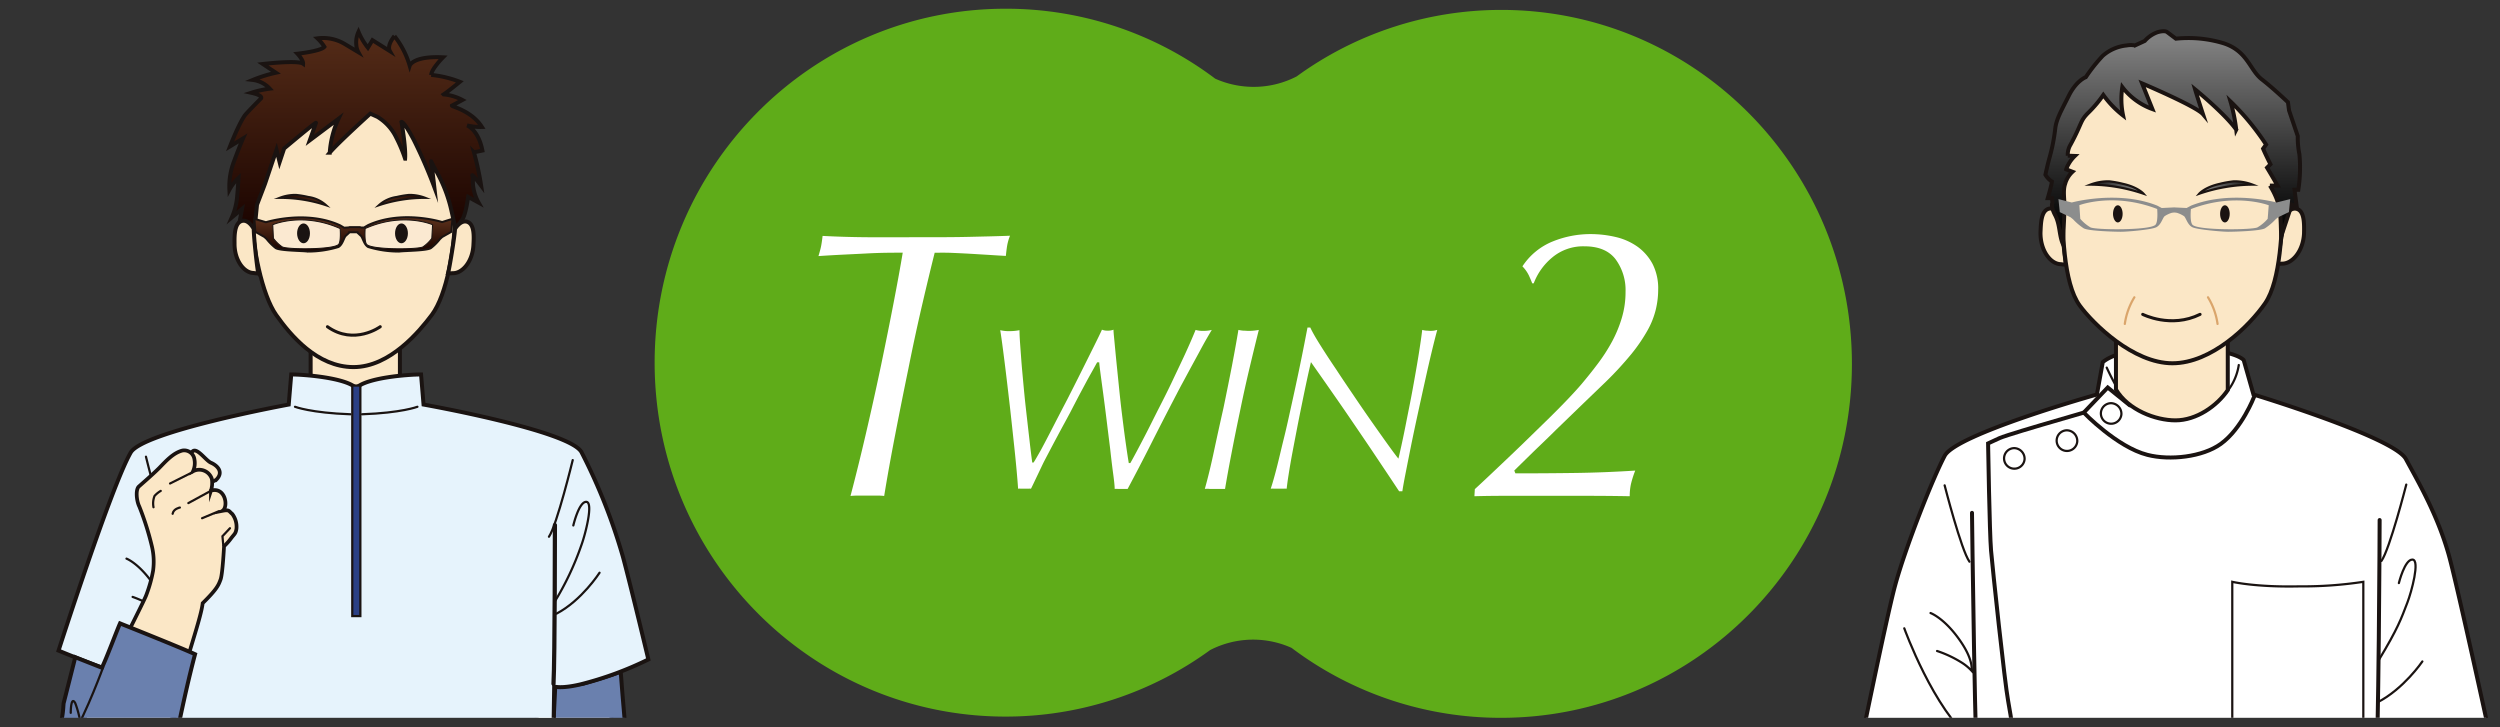
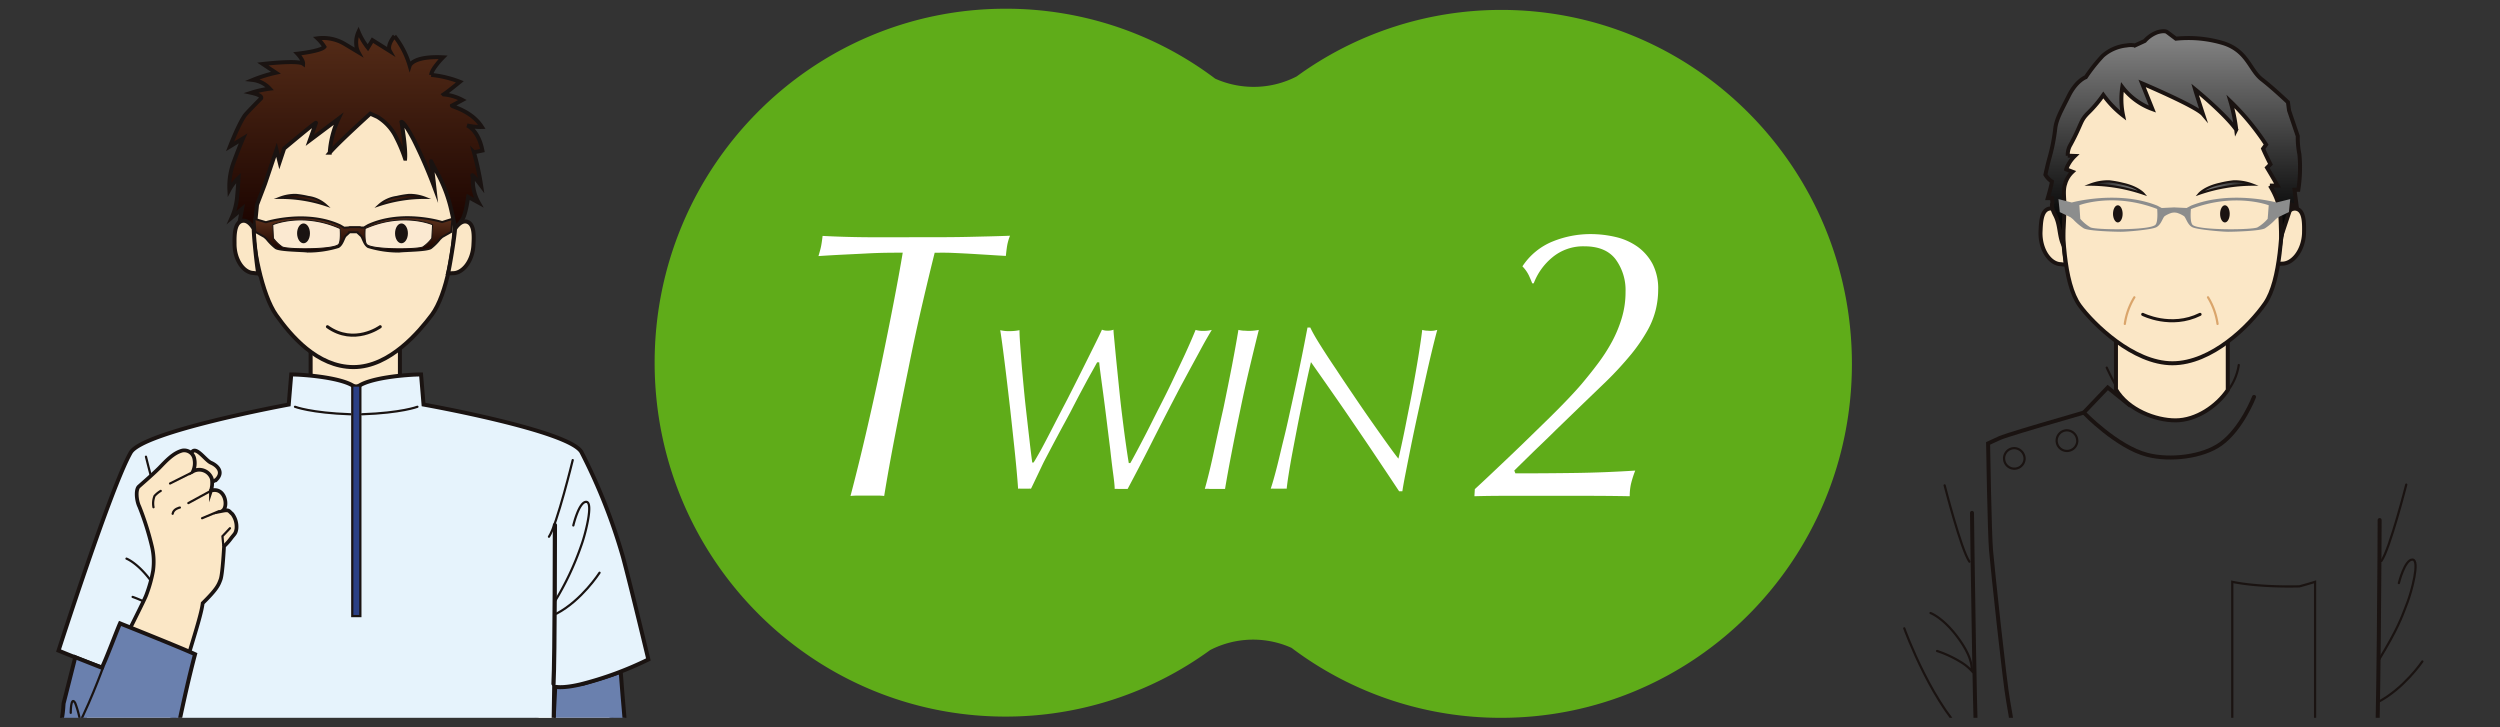
<svg xmlns="http://www.w3.org/2000/svg" xmlns:xlink="http://www.w3.org/1999/xlink" id="レイヤー_1" data-name="レイヤー 1" viewBox="0 0 550 160">
  <rect x="0" y="0" width="550" height="160" fill="#333333" stroke="none" />
  <defs>
    <style>.cls-1,.cls-10,.cls-17,.cls-18,.cls-26,.cls-28,.cls-6,.cls-7,.cls-9{fill:none;}.cls-2{fill:#5fac19;}.cls-3,.cls-5{fill:#fff;}.cls-4{clip-path:url(#clip-path);}.cls-11,.cls-13,.cls-14,.cls-16,.cls-17,.cls-18,.cls-19,.cls-20,.cls-21,.cls-22,.cls-23,.cls-24,.cls-25,.cls-26,.cls-27,.cls-28,.cls-29,.cls-5,.cls-6,.cls-7,.cls-8,.cls-9{stroke:#1a1311;}.cls-10,.cls-16,.cls-17,.cls-18,.cls-25,.cls-26,.cls-28,.cls-5,.cls-6,.cls-7,.cls-9{stroke-linecap:round;}.cls-10,.cls-11,.cls-13,.cls-14,.cls-16,.cls-17,.cls-18,.cls-19,.cls-20,.cls-21,.cls-22,.cls-23,.cls-24,.cls-25,.cls-27,.cls-28,.cls-29,.cls-5,.cls-6,.cls-7,.cls-8{stroke-miterlimit:10;}.cls-11,.cls-19,.cls-24,.cls-25,.cls-5,.cls-6,.cls-8{stroke-width:0.88px;}.cls-13,.cls-14,.cls-26,.cls-27,.cls-7{stroke-width:0.49px;}.cls-29,.cls-8{fill:#fbe7c6;}.cls-26,.cls-9{stroke-linejoin:round;}.cls-18,.cls-9{stroke-width:0.68px;}.cls-10{stroke:#daa56b;stroke-width:0.49px;}.cls-11{fill:url(#linear-gradient);}.cls-12{fill:#1a1311;}.cls-13{fill:url(#linear-gradient-2);}.cls-14{fill:url(#linear-gradient-3);}.cls-15{fill:#8c8d8d;}.cls-16{fill:#f7dcea;}.cls-16,.cls-17{stroke-width:0.46px;}.cls-19{fill:url(#linear-gradient-4);}.cls-20{stroke-width:0.45px;fill:url(#linear-gradient-5);}.cls-21{fill:#fbe9d1;stroke-width:0.23px;}.cls-22,.cls-23{stroke-width:0.45px;}.cls-22{fill:url(#linear-gradient-6);}.cls-23{fill:url(#linear-gradient-7);}.cls-24{fill:#6a80ae;}.cls-25{fill:#e6f3fc;}.cls-27{fill:#2b4085;}.cls-28{stroke-width:0.93px;}.cls-29{stroke-width:0.82px;}</style>
    <clipPath id="clip-path">
      <rect class="cls-1" x="-2.35" y="1.92" width="561.34" height="156" />
    </clipPath>
    <linearGradient id="linear-gradient" x1="478.01" y1="9.12" x2="478.01" y2="50.29" gradientUnits="userSpaceOnUse">
      <stop offset="0" stop-color="gray" />
      <stop offset="1" />
    </linearGradient>
    <linearGradient id="linear-gradient-2" x1="744.49" y1="38.02" x2="755.46" y2="38.02" gradientTransform="matrix(-1.07, -0.01, 0.01, 1.07, 1266.3, 8.04)" xlink:href="#linear-gradient" />
    <linearGradient id="linear-gradient-3" x1="679.44" y1="37.4" x2="690.41" y2="37.4" gradientTransform="matrix(1.07, -0.01, -0.01, 1.07, -241.42, 8.04)" xlink:href="#linear-gradient" />
    <linearGradient id="linear-gradient-4" x1="78.3" y1="6.98" x2="78.3" y2="50.51" gradientUnits="userSpaceOnUse">
      <stop offset="0" stop-color="#552c18" />
      <stop offset="1" stop-color="#1b0400" />
    </linearGradient>
    <linearGradient id="linear-gradient-5" x1="77.87" y1="48.85" x2="77.87" y2="54.88" xlink:href="#linear-gradient-4" />
    <linearGradient id="linear-gradient-6" x1="83.31" y1="44.03" x2="93.61" y2="44.03" xlink:href="#linear-gradient-4" />
    <linearGradient id="linear-gradient-7" x1="1143.93" y1="44.03" x2="1154.23" y2="44.03" gradientTransform="matrix(-1, 0, 0, 1, 1215.71, 0)" xlink:href="#linear-gradient-4" />
  </defs>
  <title>アートボード 1</title>
  <path class="cls-2" d="M330.27,2.18a76.43,76.43,0,0,0-45,14.63,20.54,20.54,0,0,1-9.47,2.3,20.75,20.75,0,0,1-8.45-1.8A76.38,76.38,0,0,0,221.22,1.92c-42.64,0-77.2,34.86-77.2,77.86s34.56,77.87,77.2,77.87a76.36,76.36,0,0,0,45-14.63,20.64,20.64,0,0,1,17.92-.49,76.44,76.44,0,0,0,46.08,15.39c42.64,0,77.2-34.87,77.2-77.87S372.91,2.18,330.27,2.18Z" />
  <path class="cls-3" d="M205.63,55.6q-1.24,4.95-2.79,11.61t-3,13.93q-1.5,7.26-2.91,14.55t-2.41,13.42a13.36,13.36,0,0,0-1.58-.08h-4a17.38,17.38,0,0,0-1.83.08q1.66-6.28,3.41-13.8t3.29-14.84q1.53-7.35,2.79-13.88t2-11c-2.16,0-4.8,0-7.9.17s-6.65.3-10.64.58c.27-.89.47-1.62.58-2.18s.22-1.31.33-2.26c3,.16,6.2.26,9.61.29s7.19,0,11.35,0,8,0,11.27-.08,6.3-.14,9-.25a11.55,11.55,0,0,0-.58,1.93c-.11.56-.22,1.39-.33,2.51-1-.05-2.17-.12-3.5-.21l-4.11-.25c-1.42-.08-2.83-.15-4.25-.21S206.74,55.6,205.63,55.6Z" />
  <path class="cls-3" d="M229,99q1.13-2.1,2.62-5t3.18-6.13c1.12-2.19,2.18-4.3,3.2-6.34s1.92-3.85,2.72-5.46,1.37-2.78,1.71-3.54a3.07,3.07,0,0,0,1.27.21,3.13,3.13,0,0,0,1.27-.21c0,.58.11,1.52.23,2.8s.26,2.77.43,4.46.36,3.53.56,5.51.42,4,.66,5.93.48,3.87.74,5.72.5,3.49.74,4.92h.35c.27-.48.73-1.31,1.37-2.51s1.39-2.63,2.24-4.28S254,91.66,255,89.71s2-3.93,2.95-5.95,1.91-4,2.79-5.92,1.65-3.68,2.29-5.26a5.38,5.38,0,0,0,1.68.21,7.12,7.12,0,0,0,1.88-.21c-.27.45-.66,1.12-1.17,2s-1.06,1.9-1.65,3l-1.83,3.36-1.73,3.21q-.79,1.45-1.32,2.49c-.36.68-.57,1.09-.64,1.23-1.73,3.32-3.42,6.61-5.08,9.9s-3.36,6.55-5.09,9.79c-.41,0-.88,0-1.42,0h-.71a6.71,6.71,0,0,0-.72,0q0-.87-.33-3.3t-.66-5.49c-.25-2-.52-4.16-.79-6.36s-.53-4.23-.78-6.08-.46-3.39-.62-4.62-.22-1.89-.22-2h-.46c-.51.93-.94,1.7-1.3,2.34s-.74,1.32-1.14,2.07l-1.43,2.67q-.81,1.54-2.08,4l-1.22,2.26c-.58,1.06-1.18,2.18-1.81,3.36s-1.21,2.28-1.75,3.31-.92,1.74-1.12,2.15c-.48,1-.95,2-1.43,3s-.89,1.89-1.27,2.64a3.15,3.15,0,0,0-.56,0h-1.6a4.61,4.61,0,0,0-.68,0q-.1-1.59-.36-4.41T223,97q-.36-3.39-.76-7c-.28-2.43-.55-4.75-.82-7s-.52-4.24-.76-6.07-.44-3.26-.61-4.29a7.94,7.94,0,0,0,2,.21,11.08,11.08,0,0,0,2.24-.21c0,1.17.1,2.51.21,4s.22,3.15.38,4.9.32,3.53.5,5.36.39,3.63.59,5.41.4,3.47.58,5.08.37,3.06.54,4.36h.3C227.69,101.31,228.2,100.4,229,99Z" />
  <path class="cls-3" d="M265.06,107.56q1-3.54,2-8.23t2.09-9.51q1-4.83,1.88-9.34c.57-3,1.05-5.64,1.42-7.9a8.81,8.81,0,0,0,1,.16c.39,0,.77.05,1.15.05s.81,0,1.22-.05a10.76,10.76,0,0,0,1.12-.16q-1,4-2.09,8.59t-2.06,9.36q-1,4.73-1.85,9.16c-.58,3-1.05,5.58-1.43,7.87-.3,0-.64,0-1,0h-2.39C265.77,107.51,265.4,107.53,265.06,107.56Z" />
  <path class="cls-3" d="M290.46,75.92Q292,78.38,294,81.33c1.3,2,2.67,4,4.09,6.1s2.78,4.07,4.07,5.9,2.42,3.43,3.41,4.8,1.68,2.29,2.08,2.77c.14-.55.34-1.43.61-2.65s.57-2.63.89-4.25.67-3.39,1.05-5.29.72-3.8,1.06-5.72.66-3.76.94-5.56.52-3.41.69-4.85a5.47,5.47,0,0,0,.84.16c.32,0,.64.05.94.05a5.87,5.87,0,0,0,.82-.05l.71-.16q-.46,1.65-1.17,4.59t-1.5,6.52q-.79,3.56-1.63,7.41t-1.53,7.26q-.68,3.4-1.19,6t-.66,3.72h-.71c-.28-.41-.89-1.34-1.86-2.8l-3.43-5.13c-1.33-2-2.74-4.06-4.25-6.28s-2.94-4.31-4.3-6.26-2.54-3.65-3.56-5.1-1.69-2.4-2-2.85c-.24,1-.53,2.28-.87,3.85s-.69,3.26-1.06,5.08-.75,3.67-1.12,5.59-.72,3.74-1.05,5.49-.59,3.3-.81,4.69-.36,2.44-.43,3.15a7.34,7.34,0,0,0-.81,0h-1.81a8.08,8.08,0,0,0-.89,0c.37-1.09.81-2.63,1.32-4.61s1-4.17,1.6-6.57,1.12-4.85,1.68-7.38,1.08-4.93,1.55-7.18.88-4.25,1.22-6,.58-3,.72-3.72h.61Q288.91,73.46,290.46,75.92Z" />
  <path class="cls-3" d="M327.68,104.61l4.16-3.94q2.24-2.13,4.59-4.42T341,91.79q2.19-2.16,4-4.06c1.2-1.27,2.18-2.34,2.92-3.21,1.26-1.5,2.47-3,3.65-4.58a38.38,38.38,0,0,0,3.09-4.81,27.78,27.78,0,0,0,2.14-5.19,19.8,19.8,0,0,0,.82-5.76A11.44,11.44,0,0,0,355.4,57q-2.19-2.81-6.82-2.81a10.6,10.6,0,0,0-7,2.38,13.68,13.68,0,0,0-4.16,5.76h-.34q-.18-.53-.69-1.65a7.41,7.41,0,0,0-1.46-2.08,14.46,14.46,0,0,1,6.69-5.49,22.13,22.13,0,0,1,8.24-1.61,24.24,24.24,0,0,1,5.63.65,13.66,13.66,0,0,1,4.76,2.12,11.12,11.12,0,0,1,3.3,3.77,11.77,11.77,0,0,1,1.25,5.67,18.83,18.83,0,0,1-.52,4.37,18.05,18.05,0,0,1-1.84,4.63,37,37,0,0,1-3.56,5.2,75,75,0,0,1-5.58,6.06l-4.85,4.67-6,5.8c-2,2-3.91,3.78-5.62,5.46s-2.95,2.88-3.69,3.63l.25.61q6.71,0,13.18-.09t13.18-.52a22.16,22.16,0,0,0-.95,3,12.43,12.43,0,0,0-.26,2.64q-4.89-.09-9.95-.09H331.07q-3.36,0-6.7.09l.09-1.56Q325.75,106.43,327.68,104.61Z" />
  <g class="cls-4">
-     <path class="cls-5" d="M538.73,122.07C536.24,113.23,532,106,529.3,101c-2.53-4.79-33.54-14.21-33.54-14.21l-2.15-7.58c-3.23-3.22-25.18-4.37-31,.46l-1.29,7.12s-30.95,8.7-33.49,13.49c-2.68,5.06-8.63,20.16-10.9,28.5-2,7.35-8.54,39.61-8.54,39.61s1.34,1.51,9.25,4.9,17.65,4.06,17.65,4.06-3.55,41-4.21,49c-1.32,16.18-2.91,50.24-2.91,50.24s7.82,2.09,13.72,3.32c1.81.37,5.73.72,7.17.95v2.11c8.39,1.15,17.64,1,29.15.35,15.13-.91,31.57-1.39,40.57-3.27a25,25,0,0,0,10-4.66s-2.13-41.92-2.38-54.29-4-44-4-44a35.63,35.63,0,0,0,13.34-3.44c9.16-4.31,12.84-8.13,12.84-8.13S540.62,128.82,538.73,122.07Z" />
    <path class="cls-6" d="M523.52,114.41s-.15,48.64-1,62.13" />
    <path class="cls-6" d="M433.84,112.83s.67,57.58,1.53,64.7" />
-     <path class="cls-7" d="M491.1,128v30.21a3.71,3.71,0,0,0,3.58,3.83,71.11,71.11,0,0,0,11.05.9c4.59-.15,10.61-.9,10.61-.9a3.71,3.71,0,0,0,3.59-3.83V128A88.26,88.26,0,0,1,505.87,129C496.26,129.22,491.1,128,491.1,128Z" />
+     <path class="cls-7" d="M491.1,128v30.21a3.71,3.71,0,0,0,3.58,3.83,71.11,71.11,0,0,0,11.05.9a3.71,3.71,0,0,0,3.59-3.83V128A88.26,88.26,0,0,1,505.87,129C496.26,129.22,491.1,128,491.1,128Z" />
    <path class="cls-7" d="M463.48,80.88a58.1,58.1,0,0,0,2.91,5.52" />
    <path class="cls-7" d="M492.53,80.31a12.35,12.35,0,0,1-2.69,6" />
    <path class="cls-6" d="M468.54,89.16l-4.84-3.91-5.27,5.52s7.31,7.6,14,9.3c4.95,1.27,12.13.48,16.14-2.41,4.63-3.33,7.32-10.34,7.32-10.34" />
    <path class="cls-6" d="M458.43,90.77,449,93.52s-7.85,2.3-9.14,2.88-2.48,1.15-2.48,1.15.32,19.76.65,23.56,3,29.07,3.76,33.09,1.4,9.2,1.72,12,3.66,25.05,4.85,31.71,1.29,24.48,1.83,31.95-.87,50.57-.87,50.57" />
    <path class="cls-7" d="M445.41,101a2.26,2.26,0,1,1-2.26-2.41A2.34,2.34,0,0,1,445.41,101Z" />
    <path class="cls-7" d="M457,97.09a2.27,2.27,0,1,1-2.26-2.42A2.34,2.34,0,0,1,457,97.09Z" />
-     <path class="cls-7" d="M466.71,91.11a2.26,2.26,0,1,1-2.26-2.41A2.34,2.34,0,0,1,466.71,91.11Z" />
    <path class="cls-7" d="M527.75,128.28s1.3-5.25,3-5.17-.24,7.16-1.12,9.44c-1.39,3.61-2.05,5.62-6.27,12.62" />
    <path class="cls-7" d="M532.92,145.52s-4.11,6.06-9.88,9" />
    <path class="cls-7" d="M529.38,106.61s-3.64,14.24-5.46,16.79" />
    <path class="cls-7" d="M427.82,106.78s3.64,14.24,5.46,16.79" />
    <path class="cls-7" d="M424.72,134.87s2.82,1,6.13,5.55,2.81,6.59,3,7l.17.45a10.81,10.81,0,0,0-2.56-2.17,25,25,0,0,0-5.3-2.48" />
    <path class="cls-7" d="M418.94,138.23s6.46,17.93,15.07,24.82" />
    <path class="cls-8" d="M478.59,92.48c4.63,0,9.14-3.16,11.52-6.66V71.35c0-1.24-2-2.25-4.41-2.25H469.91c-2.43,0-4.4,1-4.4,2.25V85.69C468.2,90.22,474.26,92.48,478.59,92.48Z" />
    <path class="cls-8" d="M505.43,46c-1.61-.61-2.94,1.65-2.94,1.65-.09,1.92-1.28,9.06-1.62,10.37A4.68,4.68,0,0,0,502,58c2.28.09,4.74-2.75,4.89-6.72C506.92,49.39,507,46.59,505.43,46Z" />
    <path class="cls-8" d="M450.66,45.94c1.64-.52,2.84,1.82,2.84,1.82,0,1.92.77,9.12,1,10.44a4.65,4.65,0,0,1-1.09-.08c-2.28,0-4.57-3-4.5-7C449,49.28,449,46.47,450.66,45.94Z" />
    <path class="cls-8" d="M502.15,43c0,7.24-.4,18.77-3.83,23.73s-11.76,13.19-20.39,13.19-17.47-8.7-20.39-12.7c-3.64-5-3.83-16.77-3.83-24.22,0-20.4,11.45-31,24.82-31S502.15,22.62,502.15,43Z" />
    <path class="cls-9" d="M471.4,69.16s6.21,3.17,12.61,0" />
    <path class="cls-10" d="M485.76,65.41a15.29,15.29,0,0,1,2.1,5.85" />
    <path class="cls-10" d="M469.56,65.41a15.29,15.29,0,0,0-2.1,5.85" />
    <path class="cls-11" d="M462.73,20.89a21.64,21.64,0,0,0,4.35,4.52,17.5,17.5,0,0,1-.17-6.26A14.56,14.56,0,0,0,473.53,24l-2.27-5.65s11.92,5.05,13.4,6.79c0,0-1.31-4-1.74-5.48,0,0,6.61,5.39,9.05,8.87a37.17,37.17,0,0,0-1.27-6.22,54.63,54.63,0,0,1,7.84,9.5l-.66.9s.3.79,1.62,3.43l-.75.75s1,1.65,2.31,3.94h-1.68a16.72,16.72,0,0,1,1.6,3.24c.87,3.28.72,3.69.88,7.94l2.33-7,1.08.36-.48-3.61h.84a31.45,31.45,0,0,0,.24-7.81,18.1,18.1,0,0,1-.36-4l-1.92-5.65-.24-1.8s-3.13-3-5.77-5.05-3.13-6.25-8.42-7.94a26.59,26.59,0,0,0-10.46-1l-1.92-1.44s-.4-.46-2.08,0A6.82,6.82,0,0,0,471.85,9l-2.16,1a4.84,4.84,0,0,0-1.81,0,9.3,9.3,0,0,0-5.29,2.29,36.59,36.59,0,0,0-3.72,4.69s-2.05.72-3.73,4.08-2.77,5.17-3,7.34a39.88,39.88,0,0,1-1.2,6.13c-.48,1.68-.95,3.91-.95,3.91a4.46,4.46,0,0,0,1.43,1.5c-.09.86-.91,3.65-.91,3.65h.92l.11,1s-.48.72.6,2.76.84,4.37,1.68,6.29c0,0,.37-6.65.37-8.21s-.36-3.49.12-4.93a5.8,5.8,0,0,1,1.64-2.71l-1.4-.54a7.9,7.9,0,0,1,1.92-2.94l-1.56-.06a4.25,4.25,0,0,1,.6-2.41c2.74-5.06,2-5.17,4.09-7.21A26.19,26.19,0,0,0,462.73,20.89Z" />
    <path class="cls-12" d="M464.86,47.05c0,1,.48,1.89,1.06,1.89s1.06-.85,1.06-1.89-.47-1.89-1.06-1.89S464.86,46,464.86,47.05Z" />
    <path class="cls-13" d="M471.58,42.62s-1.25-1.45-4.54-2.17A22.28,22.28,0,0,0,464,39.9a11.08,11.08,0,0,0-4.11.72A36.69,36.69,0,0,1,471.58,42.62Z" />
    <path class="cls-12" d="M490.54,47.05c0,1-.47,1.89-1.06,1.89s-1.06-.85-1.06-1.89.48-1.89,1.06-1.89S490.54,46,490.54,47.05Z" />
    <path class="cls-14" d="M483.83,42.62s1.24-1.45,4.53-2.17a22.43,22.43,0,0,1,3.09-.55,11.12,11.12,0,0,1,4.11.72A36.6,36.6,0,0,0,483.83,42.62Z" />
    <path class="cls-15" d="M500.84,44.55s-10.1-2.78-18.79.68l-1,.53-2.65-.13h-.17l-2.65.13-1-.53c-8.69-3.46-18.79-.68-18.79-.68l-2.93-.75.29,2.86,2.36,1.13.56.45a12.69,12.69,0,0,0,2.36,2c1.14.6,6.74.74,8.12.75s6.8-.45,7.84-1,1.32-1.88,1.8-2.41a6,6,0,0,1,1.27-.65,2.44,2.44,0,0,1,1.79,0,6,6,0,0,1,1.27.65c.47.53.76,1.88,1.8,2.41s6.6,1,7.84,1,7-.15,8.12-.75a12.69,12.69,0,0,0,2.36-2l.56-.45,2.36-1.13.29-2.86Zm-26.65,4.91c-1.24,1.26-13.41,1.14-14.32.54a8.81,8.81,0,0,1-2.21-1.86l-.2-3s7.49-2.88,17.12.84C474.58,46,474.83,48.81,474.19,49.46Zm24.7-1.32A8.81,8.81,0,0,1,496.68,50c-.91.6-13.08.72-14.32-.54C481.72,48.81,482,46,482,46c9.63-3.72,17.12-.84,17.12-.84Z" />
    <path class="cls-16" d="M120.27,100.17s-.64,17.76-2.85,22l-3.09,28.58" />
    <path class="cls-17" d="M123.36,119.06s-2.86,10.61-5.23,14.9-2.38,2.93-2.38,2.93" />
    <path class="cls-8" d="M119,149.07s10.07.63,15.51-.72c0,0,0,23.23.14,25.17s3.92,12.63,4.53,18.22.88,42,2.12,46.95,1,7.32.51,9.69-1.39,2.78-2.66,7.25-2.1,7.3-2.68,10.38l-.57,3.09a21.33,21.33,0,0,0-2.87,3.37c-2.35,3.55-3.75,6.68-5.33,8.47s-2.91.72-4.84,3.21-3,4.33-5,3.25c-1.3-.69-.4-3.23.25-4.92.8-2.05,3.71-4.53,3.71-4.53a3,3,0,0,1-2.4-1.57c-.52-1-.72-3.44-.3-3.88a27.64,27.64,0,0,0,2-6.58,9.62,9.62,0,0,0,0-4.66c-.6-2.7-.44-2.37.15-5.69s1.06-4.18,2.66-6.21,4.91-7,5-7.93-8-37-8.68-38.51-1.87-10.28-2.23-12.49-2.06-13.31-2.06-13.31Z" />
    <path class="cls-8" d="M101.17,102.58s-12.93,3.61-23.25,3.61-22.5-3.61-22.5-3.61a23,23,0,0,1,3-10.43c1.51-.39,8.55-2.17,9.92-2.5v-15c0-1.17,1.58-2.11,3.52-2.11h12.6c1.94,0,3.52.94,3.52,2.11V90c1.33.33,9.44,2.11,10.9,2.49A73.84,73.84,0,0,1,101.17,102.58Z" />
    <path class="cls-8" d="M55.48,47.54c0,6.52,2.14,17.32,5.3,21.78s9,11.44,17,11.44S92.3,72.86,95,69.27c3.35-4.47,5.08-15,5.08-21.73,0-18.34-10.54-27.89-22.85-27.89S55.48,29.2,55.48,47.54Z" />
    <path class="cls-18" d="M83.65,71.88s-5.72,4.19-11.61,0" />
    <path class="cls-19" d="M81.47,25s-7.11,6.43-8.92,8.58a20.79,20.79,0,0,1,1.92-7.45l-6.32,4.74,1.36-3.84c.11-.34-7,5.64-7,5.64l-1,3-.68-2.71s-2.37,7-2.48,7.34-1.81,4.74-1.81,4.74L56,50.48l-2.57-1.86-.75.35.56-3L51,47.84a14.16,14.16,0,0,0,1.13-4.18c.23-2.26.34-4.51.34-4.51a9.87,9.87,0,0,0-2,2.59,15.21,15.21,0,0,1,1-6.2c1.24-3.39,2-5.08,2-5.08L50.6,32.21s2.2-5.7,3.55-7.17,3.28-3.39,3.28-3.39S58,21,55.28,20.41a22.86,22.86,0,0,1,4.07-.9,6,6,0,0,0-3.73-1.92A30.84,30.84,0,0,1,60.7,16l-2.88-1.92s7.68-.9,8.86-.06c.06-.84-1.24-2.2-1.24-2.2s5.19-.56,5.93-1.52a9.22,9.22,0,0,0-1.53-1.86,9.28,9.28,0,0,1,6,1.24l3,1.8h0a3.68,3.68,0,0,1-.45-1.58A5.56,5.56,0,0,1,78.87,7a14.78,14.78,0,0,0,2.07,3.5l1-1.66,3.84,2.41c-.75-1.32,1-3.31,1-3.31a19.19,19.19,0,0,1,3.35,6.51s.68-2.18,7.34-1.84c0,0-2.6,2.63-2.6,3.87A24,24,0,0,1,101.17,18s-2.54,2.09-3.56,2.77A10.75,10.75,0,0,1,101.73,22l-2.31,1.24c0,.23,4.34,1.13,6.6,4.69a12.51,12.51,0,0,1-3.27-.34s2.48.9,3.38,5.53l-1.86.39a64.2,64.2,0,0,1,1.58,7.34s-2.56-3.42-1.81-1.92a10,10,0,0,0,1.25,5.64L103,43.32c-.11.57-.53,3.88-1.32,5s-1.43,2.18-1.43,2.18l-.9-4a31.41,31.41,0,0,0-3.24-8.61c-1.24-2.26-1.35-2.71-1.24-2.26s.68,5.53.68,5.53a106.48,106.48,0,0,0-4.52-10.39c-2.26-4.28-2.71-3.95-2.71-3.95s1,5.54.8,8.09a31.7,31.7,0,0,0-1.92-4.59,10.7,10.7,0,0,0-4.18-4.62Z" />
    <path class="cls-8" d="M102.86,48.82c-1.51-.58-2.76,1.55-2.76,1.55-.08,1.8-1.2,8.51-1.52,9.73a3.75,3.75,0,0,0,1,0c2.13.09,4.44-2.57,4.58-6.31C104.26,52,104.38,49.4,102.86,48.82Z" />
    <path class="cls-8" d="M53.14,48.63c1.55-.49,2.68,1.71,2.68,1.71,0,1.8.72,8.56,1,9.8a3.75,3.75,0,0,1-1-.08c-2.13,0-4.29-2.82-4.22-6.56C51.57,51.76,51.6,49.13,53.14,48.63Z" />
    <path class="cls-20" d="M97.27,48.85s-8.76-2.78-16.29.68l-.9.53-.67,0a.7.7,0,0,0-.32-.09H77a.69.69,0,0,0-.29.07l-1,.06-.9-.53c-7.54-3.46-16.3-.68-16.3-.68l-2.54-.75L56.17,51l2,1.13.49.45a11.42,11.42,0,0,0,2,2c1,.6,6,.6,7,.76a23,23,0,0,0,6.79-1c.9-.53,1.15-1.88,1.56-2.41l.82-.75v-.08h1.8v.08l.82.75c.41.53.65,1.88,1.55,2.41a23,23,0,0,0,6.8,1c1.06-.16,6.06-.16,7-.76a11.53,11.53,0,0,0,2-2l.49-.45,2-1.13.25-2.86Z" />
    <path class="cls-21" d="M95.17,49.44s-6.49-2.88-14.84.84c0,0-.22,2.83.33,3.48,1.08,1.26,11.63,1.14,12.42.54A8.12,8.12,0,0,0,95,52.44Z" />
    <path class="cls-21" d="M60,49.44s6.49-2.88,14.84.84c0,0,.22,2.83-.33,3.48C73.41,55,62.86,54.9,62.07,54.3a8.12,8.12,0,0,1-1.92-1.86Z" />
    <path class="cls-12" d="M86.91,51.33c0,1.21.63,2.19,1.41,2.19s1.42-1,1.42-2.19-.64-2.17-1.42-2.17S86.91,50.13,86.91,51.33Z" />
    <path class="cls-22" d="M83.31,45.18a7.33,7.33,0,0,1,4-1.86A20.16,20.16,0,0,1,90,42.87a9.68,9.68,0,0,1,3.62.67A31.83,31.83,0,0,0,83.31,45.18Z" />
    <path class="cls-12" d="M68.19,51.33c0,1.21-.63,2.19-1.41,2.19s-1.42-1-1.42-2.19.63-2.17,1.42-2.17S68.19,50.13,68.19,51.33Z" />
    <path class="cls-23" d="M71.79,45.18a7.33,7.33,0,0,0-4-1.86,20.16,20.16,0,0,0-2.71-.45,9.68,9.68,0,0,0-3.62.67A31.83,31.83,0,0,1,71.79,45.18Z" />
    <path class="cls-24" d="M122.16,150.89l6-.45s6.33-1.81,8.39-2.71c0,0,.63,8.58,1.42,16.4S139.51,178,139.51,178l-.72,3.23,1.59,3s-.95,1.81-.64,2.41,1.59,5.12,1.59,5.12,1.27,5.11.95,6.32-.32,13.54-.64,14.44,1.27,9,1,10.54.63,4.21.63,5.42c0,0-12.36,4.66-16.79,5.26l-5.7-54.62Z" />
    <path class="cls-25" d="M137.05,122.52a127,127,0,0,0-9.1-23C125.52,94.76,93.18,89,93.18,89l-.55-6.62c-2.82,0-12,.68-14.28,3-2.25-2.27-11.46-3-14.28-3L63.52,89S31.43,94.9,28.75,99.57c-4.29,7.48-15.87,43.56-15.87,43.56s13.12,5.5,20.86,7.31a45.6,45.6,0,0,1,4.7,1.2l1.27,28.9s-5.08,38.64-5.7,46.65c-1.27,16.25-3.17,37.92-3.17,37.92s7.49,2.1,13.13,3.33c8.62,1.88,20,2.65,34.47,2.5,14.51.15,30.52-.47,39.14-2.35a23.53,23.53,0,0,0,9.57-4.68s-1.66-29.57-1.9-42-3.8-41.69-3.8-41.69l.47-29.19s1.43.55,5.72-.45a75.36,75.36,0,0,0,15-5.5S138.87,129.29,137.05,122.52Z" />
    <path class="cls-26" d="M126.13,115.6s1.24-5.27,2.86-5.19-.23,7.19-1.07,9.48a63.78,63.78,0,0,1-6,12.67" />
    <path class="cls-26" d="M131.9,126s-3.92,6.1-9.46,9" />
    <path class="cls-27" d="M77.5,135.54h1.78V84.82H77.5Z" />
    <path class="cls-28" d="M122.08,115.52s0,29.2-.31,34.92" />
    <path class="cls-28" d="M36,114.24s1.26,31.3,2.53,37.93" />
    <path class="cls-7" d="M64.9,89.49s3.48,1.35,12.19,1.65" />
    <path class="cls-7" d="M91.83,89.49s-3.49,1.35-12.2,1.65" />
    <path class="cls-26" d="M126,101.22s-3.48,14.3-5.23,16.86" />
    <path class="cls-7" d="M32.11,100.47s3.48,14.3,5.22,16.86" />
    <path class="cls-7" d="M27.83,122.9s2.69,1,5.86,5.56,2.69,6.63,2.85,7.08l.16.45a10.6,10.6,0,0,0-2.45-2.18,23.92,23.92,0,0,0-5.07-2.49" />
    <path class="cls-7" d="M27.35,148.63s-.23,14.22,1.19,20.77,1.07,5.87,1.07,7.67a14.44,14.44,0,0,1-.67,3.84" />
    <path class="cls-29" d="M39.28,102.72a29.89,29.89,0,0,1,3.13-3.46c1-.79,2.9,2.08,4,2.54s3,1.89,1.19,3.72a3.24,3.24,0,0,1-2,.59Z" />
    <path class="cls-29" d="M30.49,107.09c-.68.74-.45,3.13.16,4.35A62.58,62.58,0,0,1,33.37,120a14.67,14.67,0,0,1,.31,5.56,29.87,29.87,0,0,1-1.52,5.4c-.6,1.74-16,31.82-17.33,34.26s-4.95,16.21.81,22.12c3.29,3.39,4.24,9.31,14.93-1.65,2.64-2.71,4.77-14.88,7.2-27.24,2.1-10.7,6.36-21.75,6.82-25.75,3.18-3.13,3.49-4,3.94-5.22s.76-7.31.76-7.31a12.12,12.12,0,0,0,1.55-1.74c.76-1,1-1,1.18-2.09a4.71,4.71,0,0,0-.91-3.26c-.8-.65-.61-1-2.16-.7,1.36-.87.64-5.35-2.54-4.44a5.43,5.43,0,0,0,.19-2.61,2.92,2.92,0,0,0-4.13-1.65,4.38,4.38,0,0,0,.3-2.65,2.28,2.28,0,0,0-2.61-1.92c-2.09.52-3.75,2.44-5.12,3.83S30.65,106.92,30.49,107.09Z" />
    <line class="cls-7" x1="37.41" y1="106.37" x2="42.45" y2="103.84" />
    <line class="cls-7" x1="41.44" y1="110.68" x2="46.11" y2="108.13" />
    <line class="cls-7" x1="44.46" y1="114.01" x2="48.21" y2="112.44" />
    <polyline class="cls-7" points="49.12 119.94 48.94 117.97 50.59 116.21" />
    <path class="cls-7" d="M35.36,108A5.5,5.5,0,0,0,34,109.11a4.45,4.45,0,0,0-.23,2.48" />
    <path class="cls-7" d="M39.57,111.66s-1.42.26-1.59,1.37" />
    <path class="cls-24" d="M26.41,137.15c-.69,1.53-3.05,7.88-4,9.75l-5.85-2.31S14.1,154.34,14,154.7s-.06,5.31-2,6.4c-.75.44-.27,2.57-.24,3.78A33.64,33.64,0,0,0,11,182.45c.69,3.34.63,11.17,5.83,13.12,4.64,1.74,6.75-.56,10.4-3.25,8.47-6.22,10.09-27.27,15.68-48.39C39.62,142.41,26.41,137.15,26.41,137.15Z" />
    <path class="cls-7" d="M22.71,146.74s-3.5,9.67-6.9,15.44-3.09,5.52-3.09,5.52" />
    <path class="cls-7" d="M15.56,156.82s0-3.9,1-2.12a21.61,21.61,0,0,1,1.05,3.82" />
  </g>
</svg>